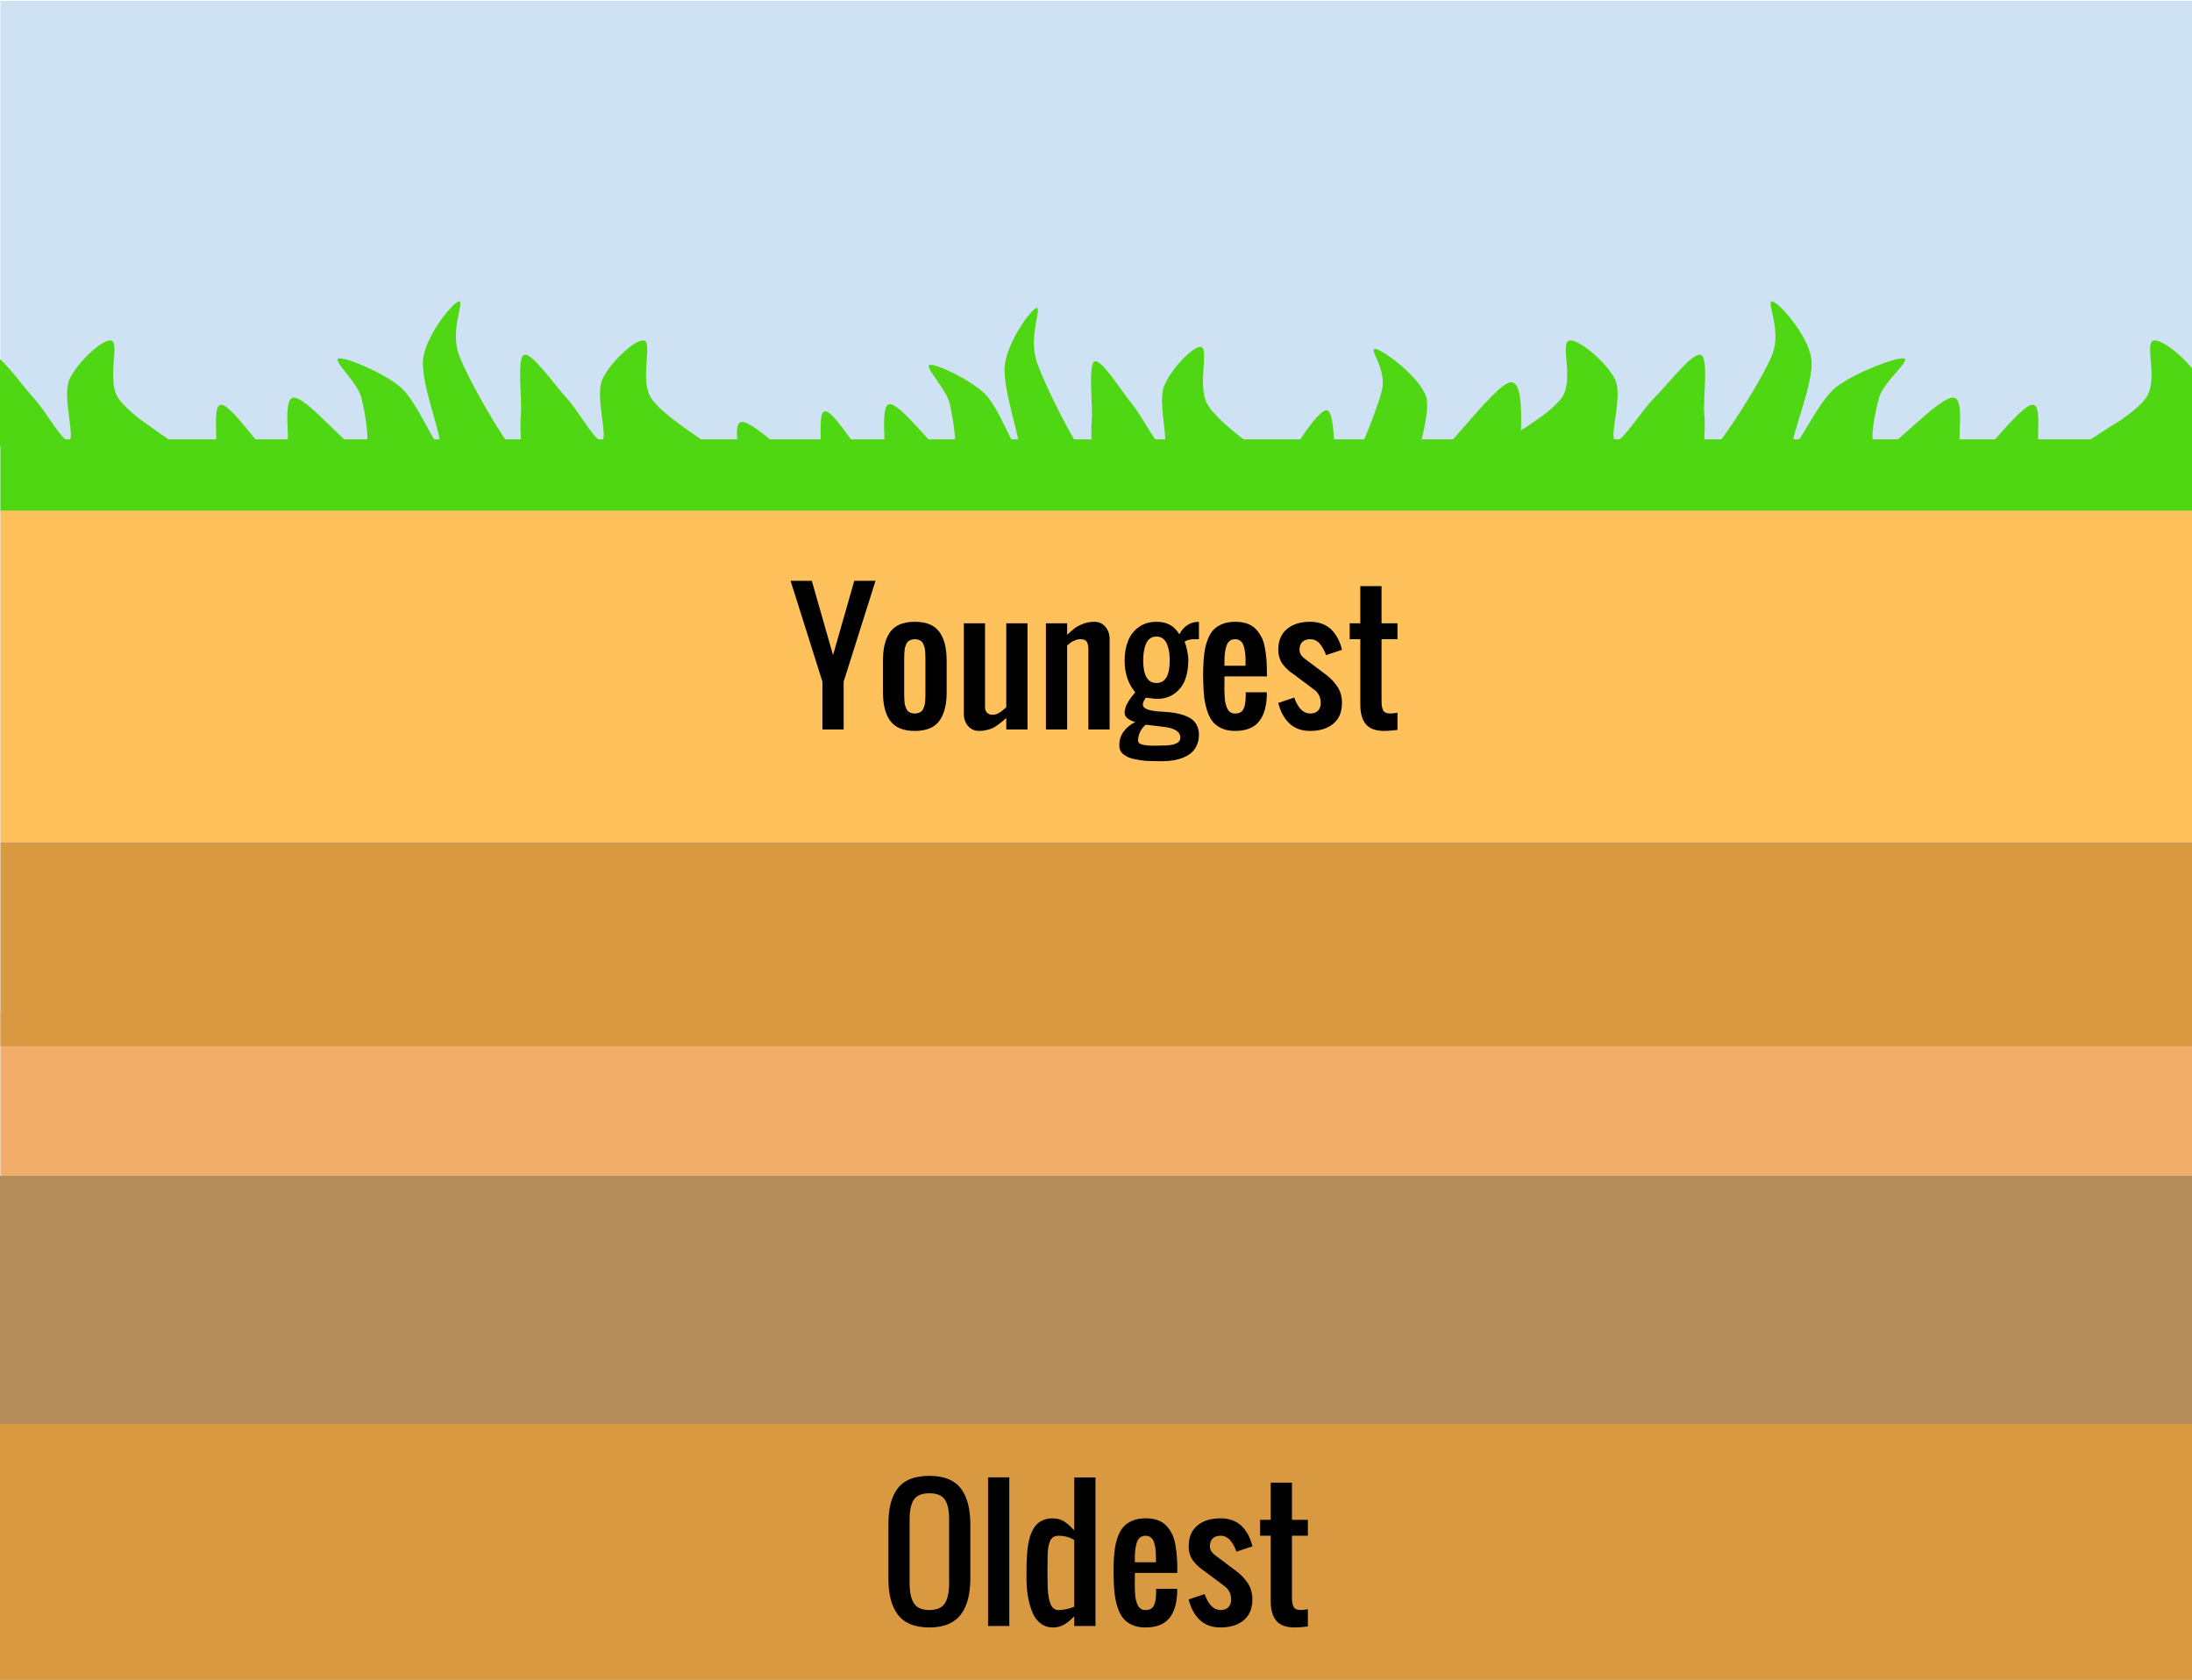
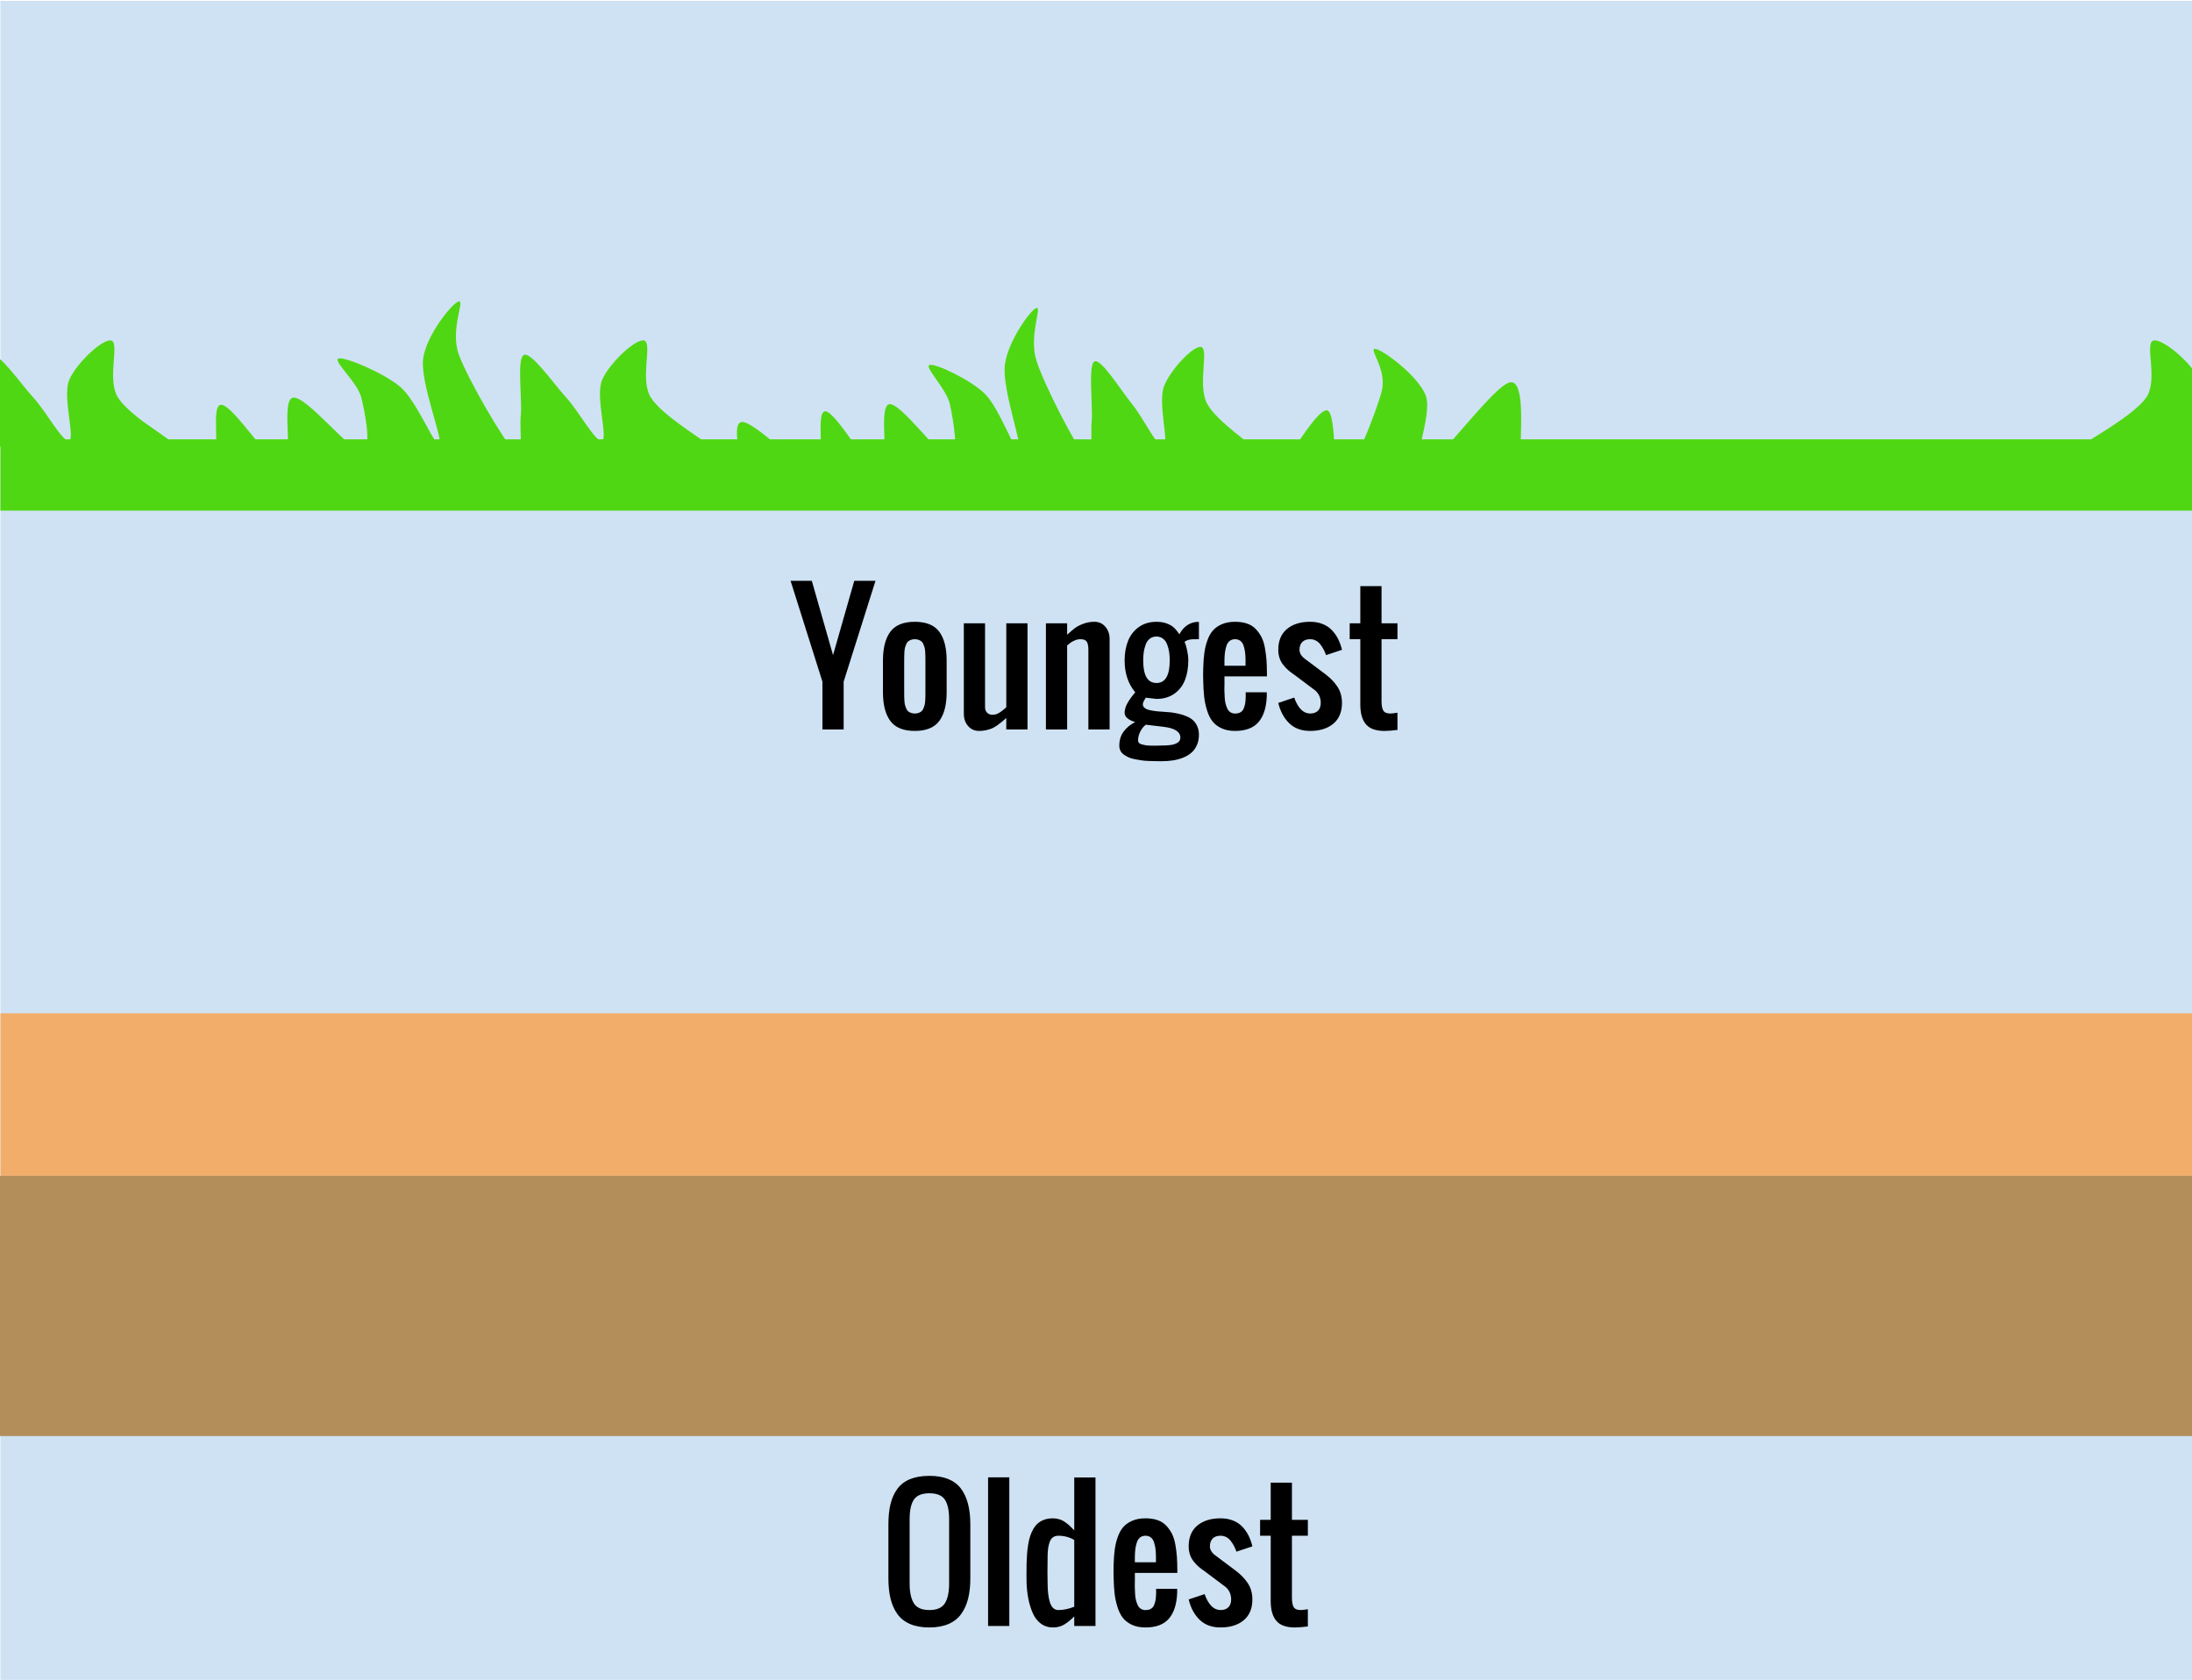
<svg xmlns="http://www.w3.org/2000/svg" fill="none" stroke-linecap="square" stroke-miterlimit="10" version="1.1" viewBox="0 0 826 633">
  <clipPath id="a">
    <path d="m0 0h826v633h-826v-633z" />
  </clipPath>
  <g clip-path="url(#a)">
    <path d="m0 0h826.79v633.36h-826.79z" fill="#000" fill-opacity="0" />
    <path d="m0.165 0.325h827.46v632.69h-827.46z" fill="#cfe2f3" />
    <path d="m-0.337 443.05h827.46v98.079h-827.46z" fill="#b38e5b" />
    <path d="m0.165 381.82h827.46v61.228h-827.46z" fill="#f3ad6b" />
-     <path d="m0.165 317.34h827.46v76.882h-827.46z" fill="#d99941" />
-     <path d="m0.165 192.41h827.46v124.91h-827.46z" fill="#ffc15b" />
    <path d="m481.84 177.8c3.033-3.862 14.266-23.701 18.198-23.17 3.931 0.531 1.952 27.56 5.391 26.354 3.439-1.206 13.109-25.337 15.243-33.591 2.134-8.254-5.196-16.19-2.439-15.933 2.757 0.258 16.028 10.004 18.984 17.479 2.956 7.475-6.557 28.183-1.246 27.37 5.311-0.813 26.918-31.299 33.114-32.248 6.197-0.948 3.387 22.131 4.065 26.557" fill="#50d713" />
-     <path d="m563 168.66c4.254-3.134 20.821-12.09 25.522-18.806 4.702-6.716-0.671-20.371 2.688-21.491 3.358-1.119 14.552 8.506 17.462 14.774 2.91 6.269-2.463 21.718 0 22.837 2.463 1.119 9.404-10.748 14.777-16.121 5.373-5.373 14.328-17.238 17.462-16.118 3.134 1.119 0.672 16.79 1.344 22.835 0.672 6.045-1.566 17.239 2.688 13.433 4.254-3.806 19.029-26.865 22.835-36.268 3.806-9.403-2.463-20.374 0-20.15 2.463 0.224 13.433 12.538 14.777 21.493 1.343 8.955-8.284 30.448-6.717 32.239 1.567 1.791 9.178-16.12 16.118-21.493 6.94-5.373 22.836-11.417 25.522-10.745 2.687 0.671-7.835 8.954-9.402 14.774-1.567 5.821-4.701 20.15 0 20.15s22.834-21.045 28.207-20.15c5.373 0.895-0.894 25.074 4.032 25.522 4.926 0.448 20.373-22.611 25.522-22.835 5.149-0.224-1.12 20.822 5.373 21.493 6.493 0.671 27.762-18.136 33.583-17.465 5.821 0.671-2.462 19.702 1.344 21.493 3.806 1.791 17.909-8.954 21.491-10.745" fill="#50d713" />
    <path d="m475.69 171.11c-3.453-3.134-16.9-12.09-20.716-18.806-3.816-6.716 0.544-20.371-2.182-21.491-2.726-1.119-11.812 8.506-14.174 14.774-2.362 6.269 1.999 21.718 0 22.837-1.999 1.119-7.633-10.748-11.994-16.121-4.361-5.373-11.63-17.238-14.174-16.118-2.544 1.119-0.545 16.79-1.091 22.835-0.545 6.045 1.271 17.239-2.182 13.433-3.453-3.806-15.446-26.865-18.535-36.268-3.089-9.403 1.999-20.374 0-20.15-1.999 0.224-10.904 12.538-11.994 21.493-1.09 8.955 6.724 30.448 5.452 32.239-1.272 1.791-7.45-16.12-13.083-21.493-5.633-5.373-18.536-11.417-20.716-10.745-2.181 0.671 6.359 8.954 7.631 14.774 1.272 5.821 3.816 20.15 0 20.15s-18.535-21.045-22.896-20.15c-4.361 0.895 0.726 25.074-3.272 25.522-3.998 0.448-16.537-22.611-20.716-22.835-4.18-0.224 0.909 20.822-4.361 21.493-5.27 0.671-22.534-18.136-27.259-17.465-4.725 0.671 1.998 19.702-1.091 21.493-3.089 1.791-14.537-8.954-17.444-10.745" fill="#50d713" />
    <path d="m268.59 168.66c-3.883-3.134-19.005-12.09-23.297-18.806-4.292-6.716 0.612-20.371-2.453-21.491-3.065-1.119-13.283 8.506-15.939 14.774-2.657 6.269 2.248 21.718 0 22.837-2.248 1.119-8.584-10.748-13.488-16.121-4.905-5.373-13.078-17.238-15.939-16.118-2.861 1.119-0.613 16.79-1.227 22.835-0.613 6.045 1.429 17.239-2.453 13.433-3.883-3.806-17.37-26.865-20.843-36.268-3.474-9.403 2.248-20.374 0-20.15-2.248 0.224-12.262 12.538-13.488 21.493-1.226 8.955 7.561 30.448 6.131 32.239-1.43 1.791-8.378-16.12-14.713-21.493-6.335-5.373-20.844-11.417-23.297-10.745-2.453 0.671 7.152 8.954 8.582 14.774 1.43 5.821 4.291 20.15 0 20.15s-20.843-21.045-25.748-20.15c-4.905 0.895 0.816 25.074-3.68 25.522-4.496 0.448-18.597-22.611-23.297-22.835-4.7-0.224 1.022 20.822-4.904 21.493-5.926 0.671-25.341-18.136-30.654-17.465-5.314 0.671 2.247 19.702-1.227 21.493-3.474 1.791-16.347-8.954-19.617-10.745" fill="#50d713" />
    <path d="m67.785 168.66c-3.883-3.134-19.005-12.09-23.297-18.806-4.292-6.716 0.612-20.371-2.453-21.491-3.065-1.119-13.283 8.506-15.939 14.774-2.656 6.269 2.248 21.718 0 22.837-2.248 1.119-8.584-10.748-13.488-16.121-4.905-5.373-13.078-17.238-15.939-16.118-2.861 1.119-0.613 16.79-1.227 22.835-0.613 6.045 1.429 17.239-2.453 13.433-3.883-3.806-17.37-26.865-20.843-36.268-3.474-9.403 2.248-20.374 0-20.15-2.248 0.224-12.262 12.538-13.488 21.493-1.226 8.955 7.561 30.448 6.131 32.239-1.43 1.791-8.378-16.12-14.713-21.493-6.335-5.373-20.844-11.417-23.297-10.745-2.453 0.671 7.152 8.954 8.582 14.774 1.43 5.821 4.291 20.15 0 20.15-4.291 0-20.843-21.045-25.748-20.15-4.905 0.895 0.816 25.074-3.68 25.522-4.496 0.448-18.597-22.611-23.297-22.835-4.7-0.224 1.022 20.822-4.904 21.493-5.926 0.671-25.341-18.136-30.654-17.465-5.314 0.671 2.247 19.702-1.227 21.493-3.474 1.791-16.347-8.954-19.617-10.745" fill="#50d713" />
    <path d="m783.18 168.66c4.254-3.134 20.821-12.09 25.522-18.806 4.702-6.716-0.671-20.371 2.688-21.491 3.358-1.119 14.552 8.506 17.462 14.774 2.91 6.269-2.463 21.718 0 22.837 2.463 1.119 9.404-10.748 14.777-16.121 5.373-5.373 14.328-17.238 17.462-16.118 3.134 1.119 0.672 16.79 1.344 22.835 0.672 6.045-1.566 17.239 2.688 13.433 4.254-3.806 19.029-26.865 22.835-36.268 3.806-9.403-2.463-20.374 0-20.15 2.463 0.224 13.434 12.538 14.777 21.493 1.343 8.955-8.284 30.448-6.717 32.239 1.567 1.791 9.178-16.12 16.118-21.493 6.94-5.373 22.836-11.417 25.522-10.745 2.687 0.671-7.835 8.954-9.402 14.774-1.567 5.821-4.701 20.15 0 20.15s22.834-21.045 28.207-20.15c5.373 0.895-0.894 25.074 4.032 25.522 4.926 0.448 20.373-22.611 25.522-22.835 5.149-0.224-1.12 20.822 5.373 21.493 6.493 0.671 27.762-18.136 33.583-17.465 5.821 0.671-2.462 19.702 1.344 21.493 3.806 1.791 17.909-8.954 21.491-10.745" fill="#50d713" />
    <path d="m0.152 165.55h827.46v26.866h-827.46z" fill="#50d713" />
-     <path d="m-0.336 536.58h827.46v96.787h-827.46z" fill="#d99941" />
    <path d="m69.535 542.24h687.72v60.252h-687.72z" fill="#000" fill-opacity="0" />
    <path d="m350.21 613.25q-4.219 0-7.234-1.281t-4.797-3.75-2.594-5.797-0.812-7.734v-20.312q0-4.406 0.812-7.688t2.594-5.703 4.797-3.641 7.234-1.219q8.188 0 11.812 4.688t3.625 13.562v20.312q0 4.344-0.828 7.672t-2.609 5.812-4.797 3.781-7.203 1.297zm-5.828-9.094q1.609 2.531 5.828 2.531t5.828-2.531 1.609-7.469v-24.312q0-4.875-1.594-7.281t-5.844-2.406-5.844 2.406-1.594 7.281v24.312q0 4.938 1.609 7.469zm27.953 8.531v-56h8v56h-8zm26.469-6q2.906 0 6-1.25v-25.156q-2.688-1.594-6-1.594-1.188 0-2 0.578t-1.219 1.688-0.594 2.281-0.219 2.766q-0.125 7 0 11.094 0.031 2 0.219 3.562t0.609 3.016 1.234 2.234 1.969 0.781zm-2 6.562q-2.656 0-4.641-1.5t-3.062-4.062-1.609-5.328-0.656-5.953q-0.062-1.469 0-7.188 0.062-2.062 0.188-3.734t0.422-3.484 0.75-3.203 1.203-2.688 1.75-2.141 2.406-1.344 3.125-0.5q1.344 0 2.516 0.359t2.234 1.125 1.703 1.359 1.672 1.688v-19.938h8v55.969h-8v-3.625q-1.812 1.875-3.688 3.031t-4.312 1.156zm34.781 0q-2.906 0-5.047-1t-3.406-2.609-2.047-4.125-1.078-5.031-0.359-5.859q-0.094-2.625 0-5.25 0.094-3.125 0.422-5.547t1.141-4.703 2.109-3.75 3.406-2.359 4.922-0.891q2.562 0 4.516 0.672t3.25 2.031 2.156 3.016 1.297 4.016 0.609 4.641 0.172 5.25v0.938h-16v2q0 0.406 0 1.281-0.062 1.156-0.016 2.391t0.109 2.422 0.344 2.266 0.688 1.891 1.141 1.281 1.734 0.469q1.25 0 2.062-0.484t1.203-1.453 0.547-1.938 0.188-2.438v-1.688h7.938v1.594q-0.281 6.406-3.156 9.688t-8.844 3.281zm-3.938-24.562h7.938v-2.406q-0.031-1.594-0.188-2.781t-0.547-2.375-1.203-1.812-2-0.625q-1.219 0-2.047 0.656t-1.219 1.891-0.547 2.422-0.188 2.844v2.188zm32.281 24.562q-4.938 0-7.922-2.938t-4.078-7.625l6-2q2.156 6 6 6 1.906 0 2.953-1.047t1.047-2.953q0-2.781-2-4.625l-8-6q-1.344-0.906-2.25-1.703t-1.844-1.953-1.422-2.594-0.484-3.125q0-5.125 3.266-7.844t8.734-2.719q2.594 0 4.688 0.828t3.516 2.328 2.344 3.328 1.453 4.078l-6 2q-0.438-1.188-0.875-2.047t-1.172-1.859-1.734-1.547-2.219-0.547q-1.906 0-2.953 1.047t-1.047 2.953q0 1.875 2 3.375l8 6q1.344 1.062 2.297 2.047t1.859 2.281 1.375 2.891 0.469 3.406q0 5.125-3.266 7.844t-8.734 2.719zm27.969 0q-4.719 0-6.859-2.406t-2.203-7.281v-24.875h-4v-6h4v-14h8v14h6v6h-6v23.344q0 2.406 0.656 3.531t2.656 1.125q0.875 0 2.688-0.312v6.5q-3 0.375-4.938 0.375z" fill="#000" />
-     <path d="m69.537 204.42h687.72v60.252h-687.72z" fill="#000" fill-opacity="0" />
    <path d="m309.91 274.86v-18l-12-38h8l8 28 8-28h8l-12 38v18h-8zm44.031-3.188q-2.781 3.75-9.219 3.75t-9.219-3.75-2.781-10.812v-12q0-7.062 2.781-10.812t9.219-3.75 9.219 3.75 2.781 10.812v12q0 7.062-2.781 10.812zm-10.703-3.062q0.641 0.25 1.484 0.25t1.484-0.25 1.062-0.609 0.703-1.062 0.438-1.234 0.219-1.531 0.078-1.578 0.016-1.734v-12q0-1.156-0.016-1.734t-0.078-1.578-0.219-1.531-0.438-1.234-0.703-1.062-1.062-0.609-1.484-0.25-1.484 0.25-1.062 0.609-0.703 1.062-0.438 1.234-0.219 1.531-0.078 1.578-0.016 1.734v12q0 1.156 0.016 1.734t0.078 1.578 0.219 1.531 0.438 1.234 0.703 1.062 1.062 0.609zm25.766 6.812q-2.625 0-4.219-1.859t-1.594-4.609v-34.094h8v31.656q0 1.25 0.766 2.031t1.984 0.781q0.656 0 1.281-0.156t1.234-0.547 0.953-0.625 0.984-0.797 0.797-0.688v-31.656h8v40h-8v-4.312q-1.188 1.031-1.734 1.5t-1.672 1.266-1.984 1.156-2.141 0.656-2.656 0.297zm25.125-0.562v-40h8v4.312q1.781-1.625 2.906-2.484t3.109-1.625 4.234-0.766q2.562 0 4.156 1.875t1.594 4.594v34.094h-8v-30q0-2.094-0.594-3.047t-2.406-0.953q-1.031 0-2.047 0.422t-1.516 0.781-1.438 1.141v31.656h-8zm36.656-26q0 8.5 5 8.5t5-8.5q0-1.719-0.219-3.172t-0.75-2.844-1.562-2.188-2.469-0.797q-1.469 0-2.5 0.797t-1.547 2.188-0.734 2.844-0.219 3.172zm7 32.062q0.844 0 1.516-0.031t1.547-0.125 1.516-0.297 1.219-0.516 0.891-0.828 0.312-1.172q0-3.344-6.406-4.094l-6.594-0.781q-1.219 0.875-2.078 2.531t-0.859 3.469q0 0.5 0.344 0.859t1.016 0.547 1.375 0.312 1.672 0.156 1.656 0.031 1.609-0.031 1.266-0.031zm0 5.906q-1.5 0-2.438-0.016t-2.562-0.078-2.719-0.234-2.5-0.438-2.328-0.703-1.766-1.031-1.266-1.453-0.422-1.922q0-3.125 1.672-5.344t4.328-3.531q-1.625-0.438-2.812-1.328t-1.188-2.172q0-0.531 0.125-1.125t0.281-1.078 0.5-1.109 0.547-0.984 0.672-1 0.641-0.875 0.672-0.844 0.562-0.703q-4-4.75-4-12 0-4.156 1.312-7.406t4.078-5.203 6.609-1.953q2.219 0 3.875 0.625t2.703 1.578 2.047 2.516q2.375-4.406 6.75-4.688 0.094 0 0.188 0t0.234 0 0.203 0v6.531q-0.156 0-0.5 0-1.344 0-2.031 0.031t-1.531 0.266-1.344 0.734q0.562 1.219 0.984 3.234t0.422 3.734q0 4.188-1.266 7.406t-4.031 5.156-6.703 1.938l-4.031-0.469q-0.062 0.156-0.312 0.547t-0.391 0.641-0.266 0.641-0.125 0.734q0 0.812 0.781 1.375t2.156 0.828 2.641 0.391 2.828 0.203 2.156 0.172q1.781 0.25 3.172 0.578t2.844 0.953 2.391 1.5 1.547 2.25 0.609 3.156q0 2.188-0.766 3.906t-2.047 2.844-3.094 1.859-3.812 1.047-4.281 0.312zm27.562-11.406q-2.906 0-5.047-1t-3.406-2.609-2.047-4.125-1.078-5.031-0.359-5.859q-0.094-2.625 0-5.25 0.094-3.125 0.422-5.547t1.141-4.703 2.109-3.75 3.406-2.359 4.922-0.891q2.562 0 4.516 0.672t3.25 2.031 2.156 3.016 1.297 4.016 0.609 4.641 0.172 5.25v0.938h-16v2q0 0.406 0 1.281-0.062 1.156-0.016 2.391t0.109 2.422 0.344 2.266 0.688 1.891 1.141 1.281 1.734 0.469q1.25 0 2.062-0.484t1.203-1.453 0.547-1.938 0.188-2.438v-1.688h7.938v1.594q-0.281 6.406-3.156 9.688t-8.844 3.281zm-3.938-24.562h7.938v-2.406q-0.031-1.594-0.188-2.781t-0.547-2.375-1.203-1.812-2-0.625q-1.219 0-2.047 0.656t-1.219 1.891-0.547 2.422-0.188 2.844v2.188zm32.281 24.562q-4.938 0-7.922-2.938t-4.078-7.625l6-2q2.156 6 6 6 1.906 0 2.953-1.047t1.047-2.953q0-2.781-2-4.625l-8-6q-1.344-0.906-2.25-1.703t-1.844-1.953-1.422-2.594-0.484-3.125q0-5.125 3.266-7.844t8.734-2.719q2.594 0 4.688 0.828t3.516 2.328 2.344 3.328 1.453 4.078l-6 2q-0.438-1.188-0.875-2.047t-1.172-1.859-1.734-1.547-2.219-0.547q-1.906 0-2.953 1.047t-1.047 2.953q0 1.875 2 3.375l8 6q1.344 1.062 2.297 2.047t1.859 2.281 1.375 2.891 0.469 3.406q0 5.125-3.266 7.844t-8.734 2.719zm27.969 0q-4.719 0-6.859-2.406t-2.203-7.281v-24.875h-4v-6h4v-14h8v14h6v6h-6v23.344q0 2.406 0.656 3.531t2.656 1.125q0.875 0 2.688-0.312v6.5q-3 0.375-4.938 0.375z" fill="#000" />
  </g>
</svg>